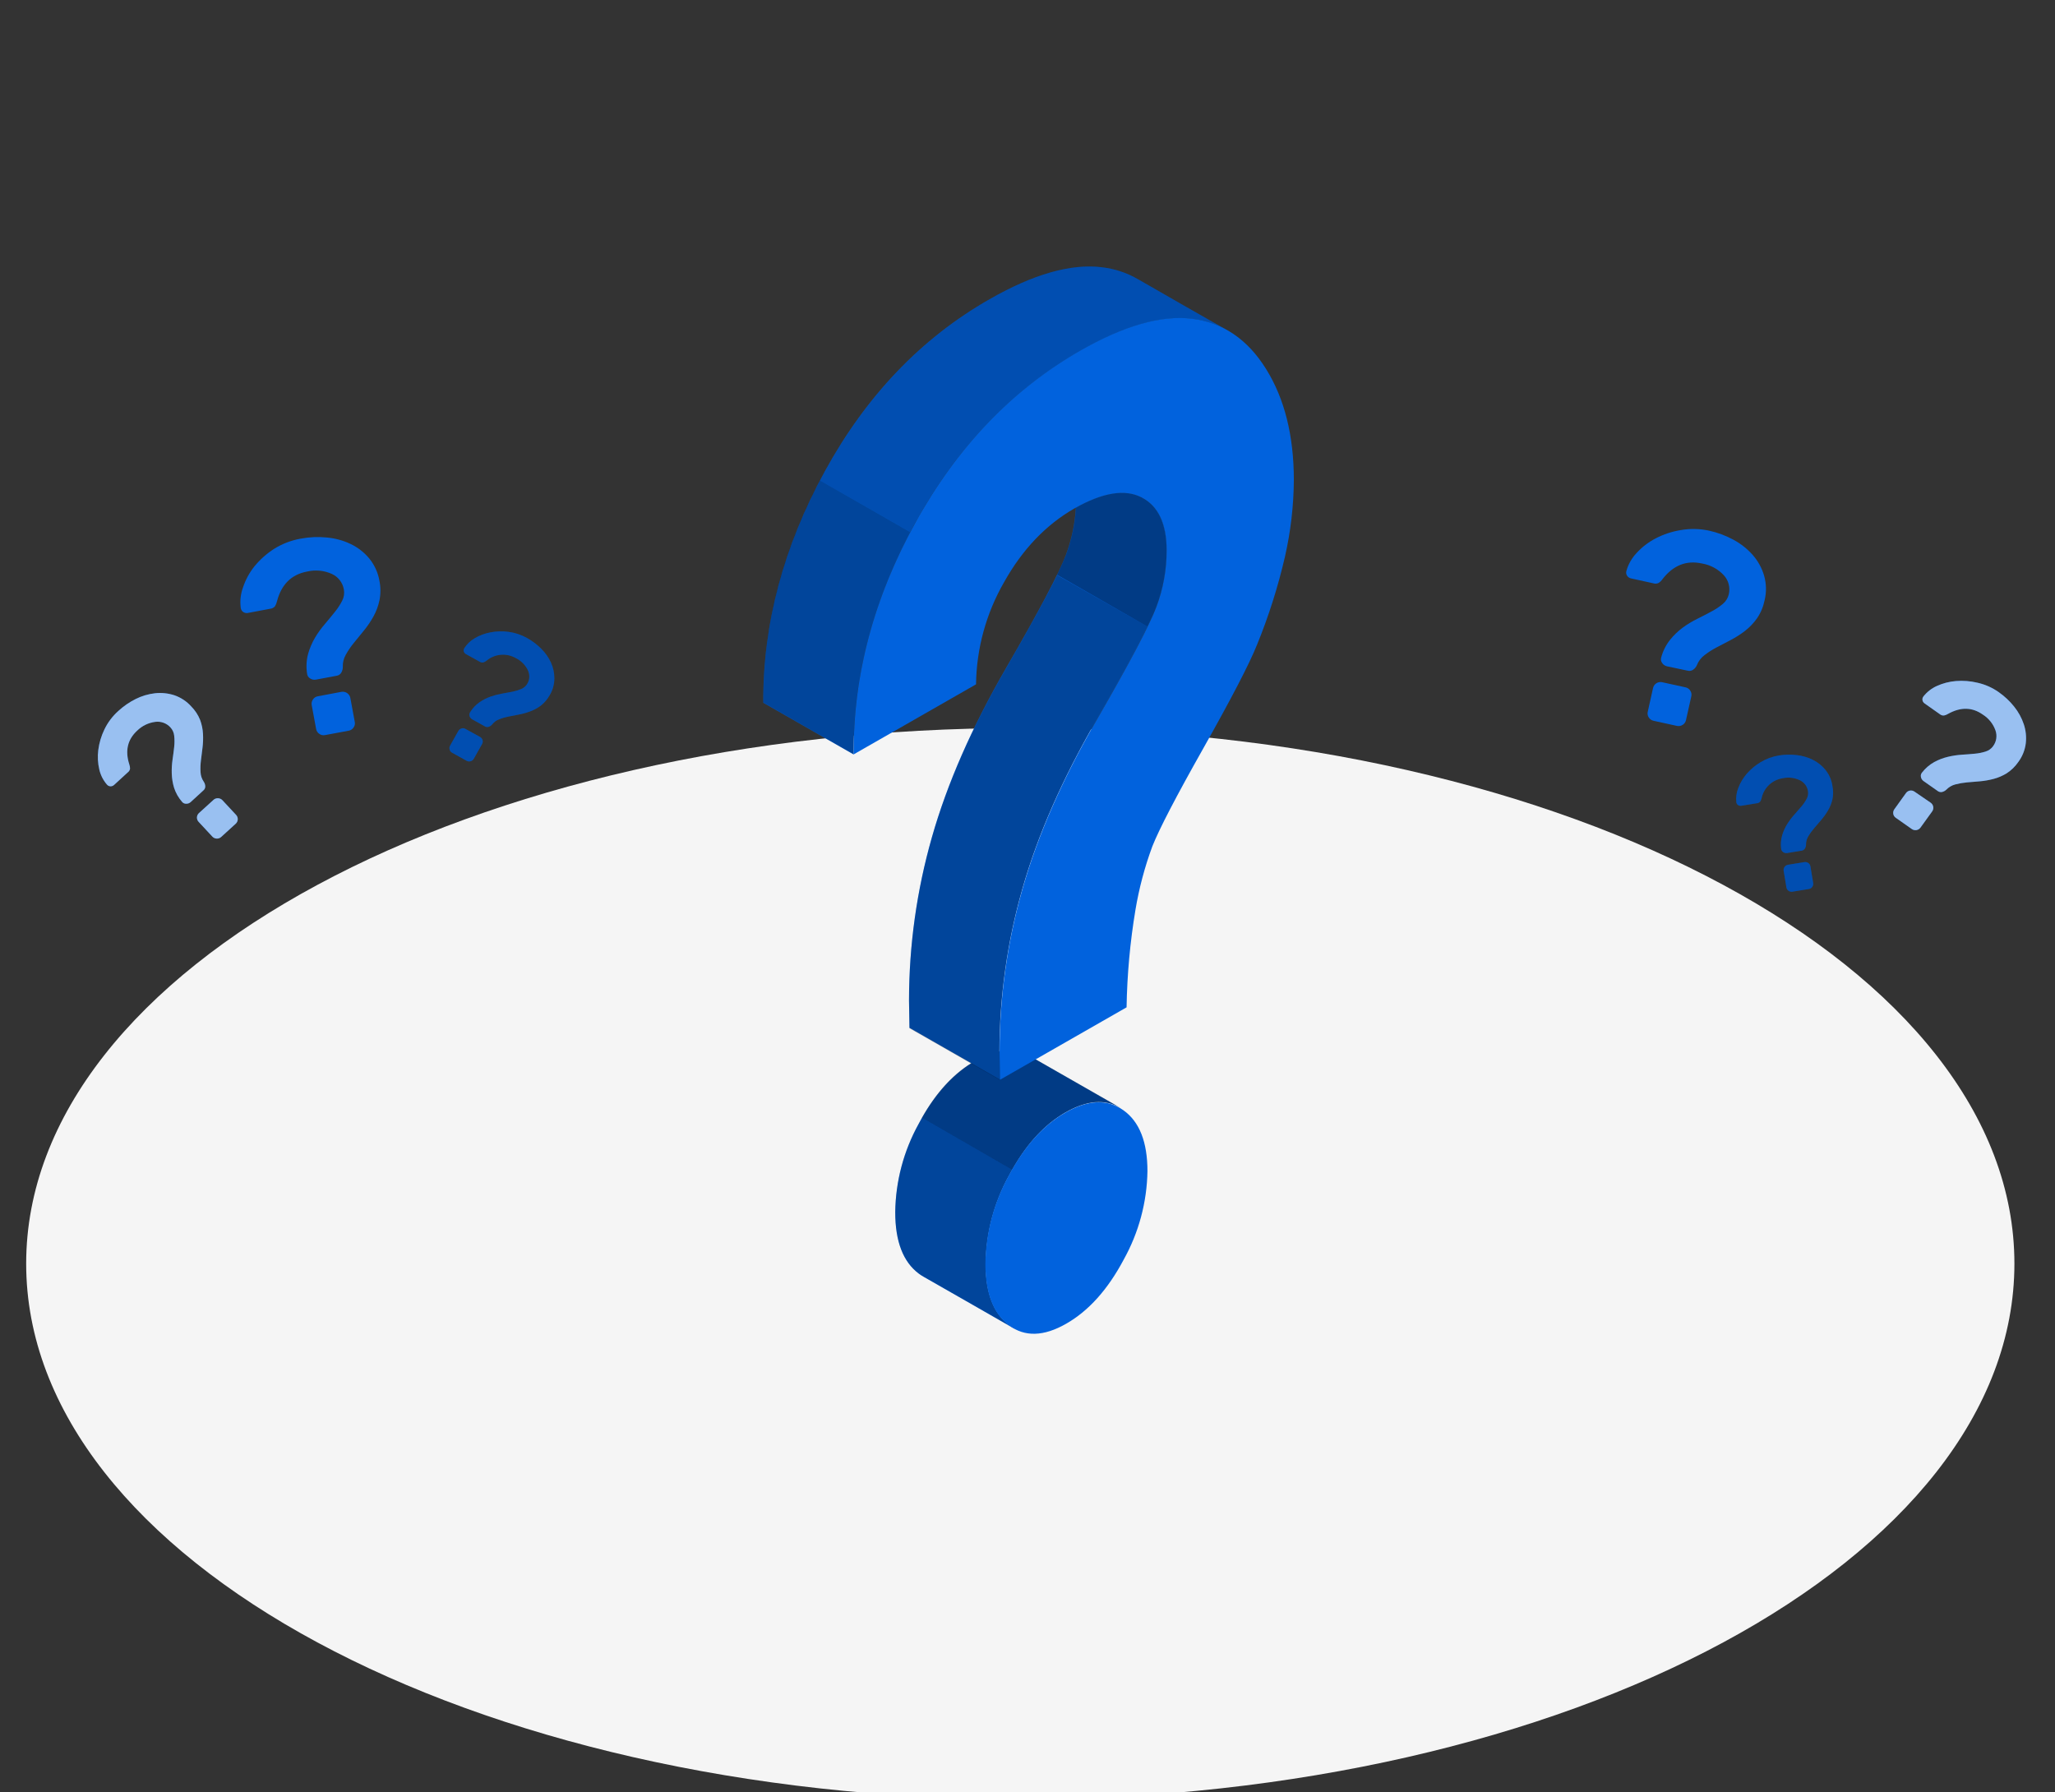
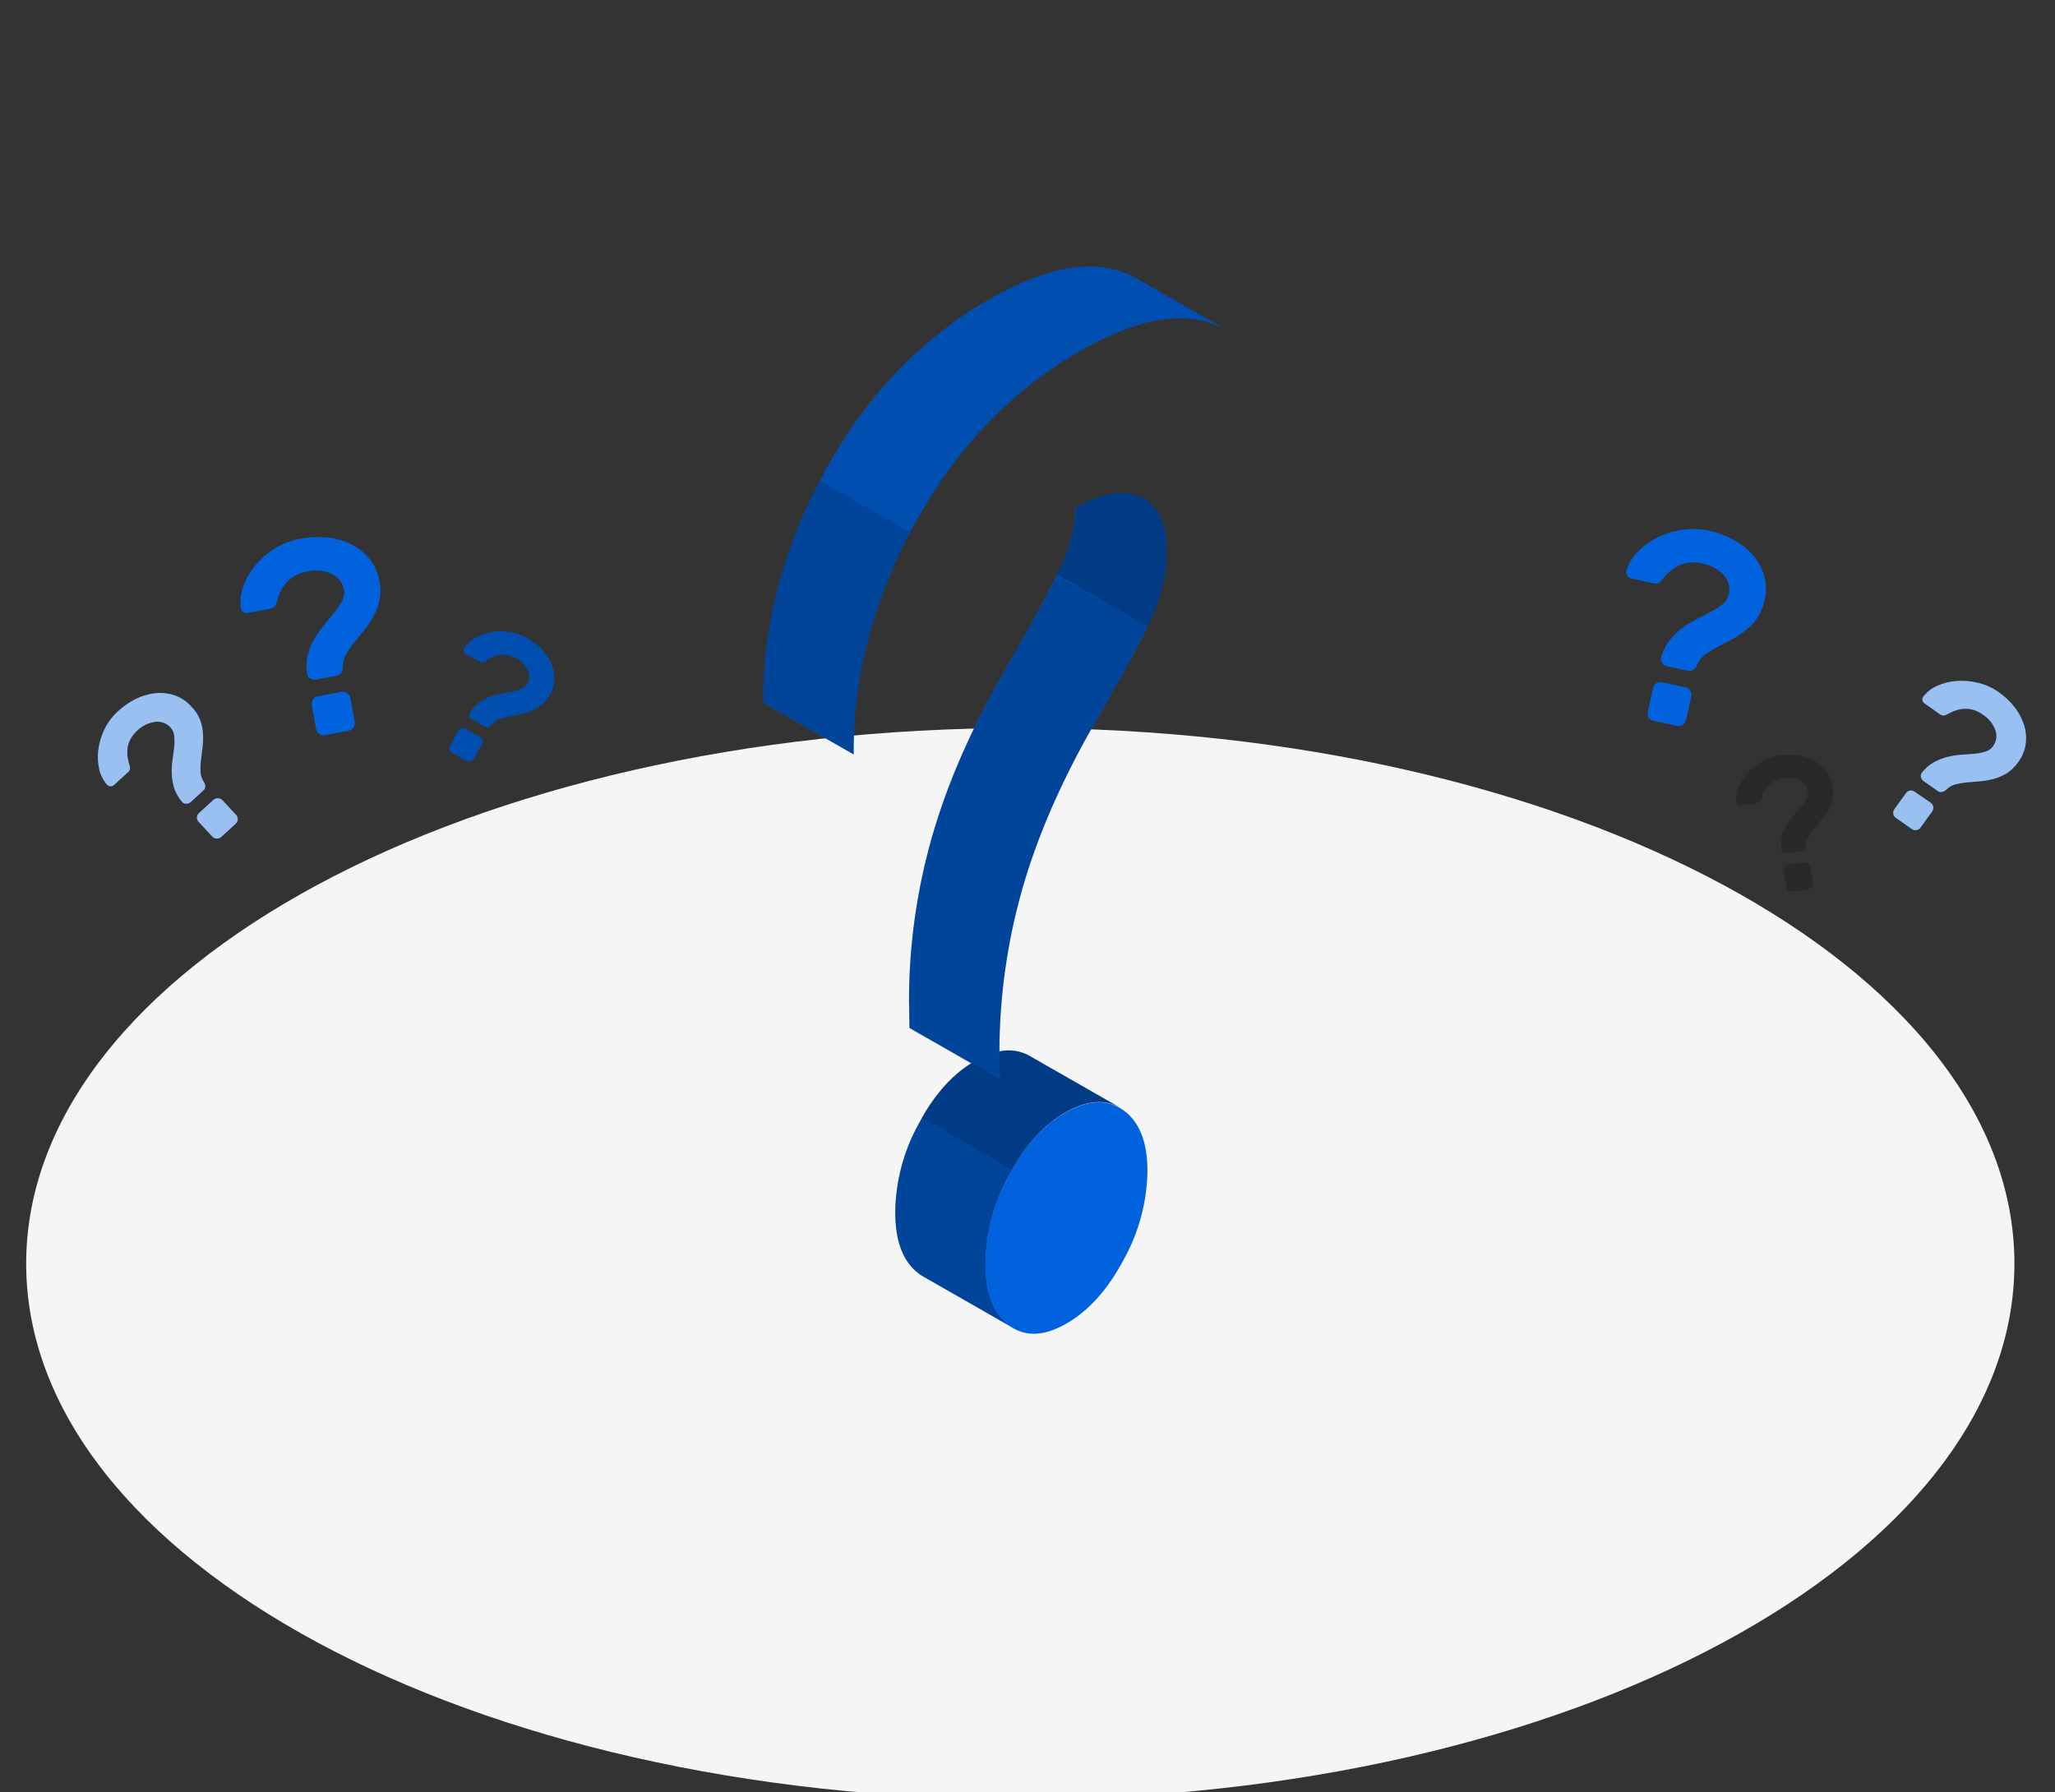
<svg xmlns="http://www.w3.org/2000/svg" width="133" height="116" viewBox="0 0 133 116" fill="none">
  <rect x="0" y="0" width="133" height="116" fill="#333333" stroke="none" />
  <g clip-path="url(#clip0_88_1670)">
    <g clip-path="url(#clip1_88_1670)">
      <path d="M66.034 116.447C101.567 116.447 130.373 100.927 130.373 81.782C130.373 62.637 101.567 47.117 66.034 47.117C30.5 47.117 1.694 62.637 1.694 81.782C1.694 100.927 30.5 116.447 66.034 116.447Z" fill="#F5F5F5" />
      <path d="M110.611 34.343C111.16 34.465 111.689 34.661 112.183 34.928C112.656 35.18 113.079 35.514 113.433 35.913C113.774 36.299 114.026 36.755 114.171 37.248C114.322 37.771 114.334 38.323 114.205 38.852C114.12 39.271 113.952 39.67 113.71 40.024C113.493 40.329 113.232 40.602 112.935 40.832C112.645 41.055 112.336 41.253 112.011 41.422L111.095 41.902C110.819 42.045 110.556 42.213 110.311 42.404C110.09 42.57 109.921 42.795 109.822 43.052C109.772 43.166 109.691 43.265 109.589 43.337C109.539 43.374 109.482 43.4 109.421 43.413C109.36 43.425 109.297 43.423 109.237 43.408L107.889 43.123C107.825 43.109 107.763 43.083 107.709 43.046C107.655 43.009 107.608 42.961 107.573 42.906C107.535 42.855 107.51 42.795 107.5 42.732C107.49 42.669 107.495 42.604 107.515 42.544C107.627 42.129 107.823 41.74 108.091 41.403C108.332 41.104 108.611 40.838 108.92 40.609C109.219 40.393 109.536 40.202 109.868 40.039C110.196 39.876 110.502 39.719 110.784 39.565C111.042 39.43 111.284 39.267 111.507 39.08C111.701 38.918 111.835 38.697 111.89 38.452C111.939 38.238 111.936 38.015 111.88 37.802C111.824 37.59 111.716 37.394 111.567 37.231C111.195 36.828 110.697 36.559 110.153 36.469C109.147 36.246 108.296 36.582 107.601 37.476C107.535 37.574 107.45 37.658 107.351 37.724C107.297 37.752 107.239 37.768 107.179 37.772C107.119 37.776 107.059 37.769 107.002 37.75L105.562 37.434C105.512 37.424 105.463 37.404 105.42 37.376C105.377 37.347 105.34 37.311 105.312 37.268C105.28 37.224 105.259 37.174 105.25 37.121C105.24 37.069 105.243 37.014 105.257 36.963C105.378 36.524 105.606 36.122 105.919 35.79C106.272 35.405 106.69 35.084 107.155 34.843C107.664 34.578 108.214 34.397 108.782 34.306C109.388 34.201 110.01 34.213 110.611 34.343ZM109.09 44.484C109.154 44.497 109.213 44.524 109.266 44.561C109.318 44.598 109.363 44.646 109.396 44.701C109.431 44.754 109.455 44.814 109.467 44.877C109.478 44.94 109.476 45.004 109.462 45.066L109.116 46.613C109.087 46.736 109.011 46.844 108.903 46.912C108.796 46.981 108.666 47.005 108.54 46.981L107.014 46.647C106.951 46.633 106.892 46.608 106.839 46.571C106.787 46.534 106.742 46.487 106.709 46.433C106.673 46.38 106.648 46.32 106.637 46.257C106.625 46.194 106.627 46.13 106.642 46.068L106.988 44.518C107.017 44.395 107.093 44.287 107.201 44.219C107.308 44.15 107.438 44.125 107.564 44.15L109.09 44.484Z" fill="#0162DD" />
-       <path d="M115.138 48.892C115.519 48.83 115.907 48.823 116.29 48.87C116.658 48.911 117.016 49.017 117.347 49.184C117.663 49.344 117.94 49.569 118.159 49.846C118.392 50.142 118.542 50.493 118.594 50.864C118.654 51.153 118.654 51.451 118.594 51.74C118.534 51.992 118.437 52.233 118.306 52.456C118.178 52.672 118.031 52.876 117.868 53.067L117.405 53.609C117.265 53.771 117.14 53.945 117.03 54.128C116.933 54.291 116.883 54.478 116.886 54.668C116.886 54.757 116.86 54.844 116.811 54.919C116.789 54.955 116.76 54.985 116.724 55.008C116.689 55.032 116.649 55.047 116.607 55.053L115.665 55.207C115.574 55.221 115.481 55.2 115.406 55.147C115.369 55.123 115.338 55.091 115.316 55.054C115.293 55.016 115.28 54.974 115.276 54.93C115.237 54.638 115.259 54.34 115.342 54.057C115.417 53.803 115.527 53.56 115.668 53.335C115.803 53.12 115.956 52.917 116.126 52.727C116.296 52.539 116.448 52.362 116.592 52.191C116.722 52.039 116.835 51.873 116.929 51.697C117.012 51.545 117.041 51.369 117.013 51.198C116.989 51.048 116.929 50.905 116.838 50.783C116.747 50.661 116.627 50.562 116.489 50.496C116.147 50.331 115.76 50.285 115.389 50.365C115.053 50.414 114.74 50.564 114.494 50.796C114.248 51.027 114.079 51.328 114.012 51.657C113.994 51.738 113.96 51.814 113.914 51.883C113.858 51.944 113.781 51.98 113.698 51.986L112.696 52.148C112.625 52.16 112.552 52.145 112.491 52.105C112.46 52.085 112.433 52.058 112.413 52.027C112.393 51.995 112.381 51.96 112.376 51.923C112.341 51.611 112.384 51.296 112.5 51.004C112.625 50.667 112.81 50.355 113.047 50.082C113.305 49.784 113.611 49.528 113.951 49.326C114.315 49.107 114.718 48.959 115.138 48.892ZM116.782 55.795C116.827 55.787 116.872 55.789 116.915 55.799C116.959 55.809 117 55.828 117.036 55.855C117.072 55.88 117.102 55.912 117.126 55.95C117.149 55.987 117.164 56.028 117.171 56.072L117.35 57.15C117.357 57.194 117.356 57.239 117.345 57.282C117.335 57.325 117.316 57.365 117.289 57.401C117.264 57.437 117.232 57.468 117.194 57.491C117.156 57.514 117.114 57.529 117.07 57.535L116.005 57.709C115.961 57.717 115.916 57.715 115.873 57.705C115.83 57.694 115.79 57.675 115.754 57.649C115.717 57.625 115.686 57.593 115.662 57.555C115.638 57.518 115.623 57.476 115.616 57.433L115.438 56.351C115.424 56.262 115.447 56.172 115.501 56.1C115.555 56.027 115.636 55.979 115.726 55.966L116.782 55.795Z" fill="#0162DD" />
      <g opacity="0.2">
        <path d="M115.138 48.892C115.519 48.83 115.907 48.823 116.29 48.87C116.658 48.911 117.016 49.017 117.347 49.184C117.663 49.344 117.94 49.569 118.159 49.846C118.392 50.142 118.542 50.493 118.594 50.864C118.654 51.153 118.654 51.451 118.594 51.74C118.534 51.992 118.437 52.233 118.306 52.456C118.178 52.672 118.031 52.876 117.868 53.067L117.405 53.609C117.265 53.771 117.14 53.945 117.03 54.128C116.933 54.291 116.883 54.478 116.886 54.668C116.886 54.757 116.86 54.844 116.811 54.919C116.789 54.955 116.76 54.985 116.724 55.008C116.689 55.032 116.649 55.047 116.607 55.053L115.665 55.207C115.574 55.221 115.481 55.2 115.406 55.147C115.369 55.123 115.338 55.091 115.316 55.054C115.293 55.016 115.28 54.974 115.276 54.93C115.237 54.638 115.259 54.34 115.342 54.057C115.417 53.803 115.527 53.56 115.668 53.335C115.803 53.12 115.956 52.917 116.126 52.727C116.296 52.539 116.448 52.362 116.592 52.191C116.722 52.039 116.835 51.873 116.929 51.697C117.012 51.545 117.041 51.369 117.013 51.198C116.989 51.048 116.929 50.905 116.838 50.783C116.747 50.661 116.627 50.562 116.489 50.496C116.147 50.331 115.76 50.285 115.389 50.365C115.053 50.414 114.74 50.564 114.494 50.796C114.248 51.027 114.079 51.328 114.012 51.657C113.994 51.738 113.96 51.814 113.914 51.883C113.858 51.944 113.781 51.98 113.698 51.986L112.696 52.148C112.625 52.16 112.552 52.145 112.491 52.105C112.46 52.085 112.433 52.058 112.413 52.027C112.393 51.995 112.381 51.96 112.376 51.923C112.341 51.611 112.384 51.296 112.5 51.004C112.625 50.667 112.81 50.355 113.047 50.082C113.305 49.784 113.611 49.528 113.951 49.326C114.315 49.107 114.718 48.959 115.138 48.892ZM116.782 55.795C116.827 55.787 116.872 55.789 116.915 55.799C116.959 55.809 117 55.828 117.036 55.855C117.072 55.88 117.102 55.912 117.126 55.95C117.149 55.987 117.164 56.028 117.171 56.072L117.35 57.15C117.357 57.194 117.356 57.239 117.345 57.282C117.335 57.325 117.316 57.365 117.289 57.401C117.264 57.437 117.232 57.468 117.194 57.491C117.156 57.514 117.114 57.529 117.07 57.535L116.005 57.709C115.961 57.717 115.916 57.715 115.873 57.705C115.83 57.694 115.79 57.675 115.754 57.649C115.717 57.625 115.686 57.593 115.662 57.555C115.638 57.518 115.623 57.476 115.616 57.433L115.438 56.351C115.424 56.262 115.447 56.172 115.501 56.1C115.555 56.027 115.636 55.979 115.726 55.966L116.782 55.795Z" fill="black" />
      </g>
-       <path d="M124.959 51.954C125.044 52.016 125.102 52.108 125.12 52.212C125.138 52.315 125.114 52.421 125.054 52.508L124.293 53.563C124.231 53.648 124.138 53.705 124.033 53.723C123.929 53.74 123.822 53.717 123.735 53.657L122.692 52.924C122.649 52.894 122.613 52.856 122.585 52.812C122.557 52.768 122.539 52.719 122.531 52.667C122.516 52.567 122.539 52.465 122.597 52.382L123.357 51.323C123.419 51.238 123.512 51.181 123.617 51.164C123.718 51.149 123.821 51.173 123.905 51.232L124.959 51.954ZM129.359 44.795C129.735 45.058 130.071 45.373 130.356 45.731C130.631 46.072 130.843 46.458 130.981 46.872C131.113 47.268 131.157 47.688 131.11 48.102C131.056 48.543 130.888 48.963 130.621 49.32C130.422 49.609 130.167 49.857 129.872 50.048C129.609 50.209 129.324 50.332 129.025 50.41C128.736 50.487 128.44 50.538 128.141 50.565L127.294 50.636C127.042 50.659 126.791 50.703 126.546 50.767C126.326 50.825 126.127 50.941 125.97 51.104C125.894 51.176 125.801 51.229 125.699 51.255C125.649 51.267 125.598 51.267 125.548 51.257C125.498 51.246 125.451 51.225 125.411 51.195L124.489 50.547C124.401 50.485 124.341 50.391 124.322 50.285C124.311 50.235 124.312 50.183 124.324 50.134C124.337 50.084 124.361 50.038 124.394 49.999C124.609 49.721 124.878 49.489 125.186 49.318C125.464 49.167 125.76 49.054 126.067 48.981C126.363 48.91 126.663 48.864 126.966 48.844C127.254 48.827 127.542 48.804 127.807 48.778C128.045 48.758 128.28 48.711 128.507 48.639C128.705 48.579 128.877 48.455 128.996 48.288C129.103 48.142 129.173 47.973 129.199 47.795C129.225 47.617 129.207 47.435 129.146 47.266C128.996 46.846 128.708 46.487 128.328 46.247C127.643 45.762 126.894 45.746 126.082 46.199C126 46.251 125.909 46.287 125.814 46.307C125.765 46.311 125.715 46.304 125.668 46.289C125.621 46.273 125.578 46.248 125.54 46.216L124.561 45.526C124.49 45.477 124.44 45.404 124.423 45.32C124.415 45.277 124.416 45.233 124.426 45.191C124.437 45.148 124.456 45.109 124.483 45.075C124.712 44.783 125.008 44.551 125.347 44.398C125.737 44.22 126.155 44.111 126.583 44.076C127.051 44.038 127.523 44.075 127.98 44.184C128.476 44.295 128.945 44.503 129.359 44.795Z" fill="#0162DD" />
+       <path d="M124.959 51.954C125.044 52.016 125.102 52.108 125.12 52.212C125.138 52.315 125.114 52.421 125.054 52.508L124.293 53.563C124.231 53.648 124.138 53.705 124.033 53.723C123.929 53.74 123.822 53.717 123.735 53.657L122.692 52.924C122.649 52.894 122.613 52.856 122.585 52.812C122.557 52.768 122.539 52.719 122.531 52.667C122.516 52.567 122.539 52.465 122.597 52.382C123.419 51.238 123.512 51.181 123.617 51.164C123.718 51.149 123.821 51.173 123.905 51.232L124.959 51.954ZM129.359 44.795C129.735 45.058 130.071 45.373 130.356 45.731C130.631 46.072 130.843 46.458 130.981 46.872C131.113 47.268 131.157 47.688 131.11 48.102C131.056 48.543 130.888 48.963 130.621 49.32C130.422 49.609 130.167 49.857 129.872 50.048C129.609 50.209 129.324 50.332 129.025 50.41C128.736 50.487 128.44 50.538 128.141 50.565L127.294 50.636C127.042 50.659 126.791 50.703 126.546 50.767C126.326 50.825 126.127 50.941 125.97 51.104C125.894 51.176 125.801 51.229 125.699 51.255C125.649 51.267 125.598 51.267 125.548 51.257C125.498 51.246 125.451 51.225 125.411 51.195L124.489 50.547C124.401 50.485 124.341 50.391 124.322 50.285C124.311 50.235 124.312 50.183 124.324 50.134C124.337 50.084 124.361 50.038 124.394 49.999C124.609 49.721 124.878 49.489 125.186 49.318C125.464 49.167 125.76 49.054 126.067 48.981C126.363 48.91 126.663 48.864 126.966 48.844C127.254 48.827 127.542 48.804 127.807 48.778C128.045 48.758 128.28 48.711 128.507 48.639C128.705 48.579 128.877 48.455 128.996 48.288C129.103 48.142 129.173 47.973 129.199 47.795C129.225 47.617 129.207 47.435 129.146 47.266C128.996 46.846 128.708 46.487 128.328 46.247C127.643 45.762 126.894 45.746 126.082 46.199C126 46.251 125.909 46.287 125.814 46.307C125.765 46.311 125.715 46.304 125.668 46.289C125.621 46.273 125.578 46.248 125.54 46.216L124.561 45.526C124.49 45.477 124.44 45.404 124.423 45.32C124.415 45.277 124.416 45.233 124.426 45.191C124.437 45.148 124.456 45.109 124.483 45.075C124.712 44.783 125.008 44.551 125.347 44.398C125.737 44.22 126.155 44.111 126.583 44.076C127.051 44.038 127.523 44.075 127.98 44.184C128.476 44.295 128.945 44.503 129.359 44.795Z" fill="#0162DD" />
      <g opacity="0.6">
        <path d="M124.959 51.954C125.044 52.016 125.102 52.108 125.12 52.212C125.138 52.315 125.114 52.421 125.054 52.508L124.293 53.563C124.231 53.648 124.138 53.705 124.033 53.723C123.929 53.74 123.822 53.717 123.735 53.657L122.692 52.924C122.649 52.894 122.613 52.856 122.585 52.812C122.557 52.768 122.539 52.719 122.531 52.667C122.516 52.567 122.539 52.465 122.597 52.382L123.357 51.323C123.419 51.238 123.512 51.181 123.617 51.164C123.718 51.149 123.821 51.173 123.905 51.232L124.959 51.954ZM129.359 44.795C129.735 45.058 130.071 45.373 130.356 45.731C130.631 46.072 130.843 46.458 130.981 46.872C131.113 47.268 131.157 47.688 131.11 48.102C131.056 48.543 130.888 48.963 130.621 49.32C130.422 49.609 130.167 49.857 129.872 50.048C129.609 50.209 129.324 50.332 129.025 50.41C128.736 50.487 128.44 50.538 128.141 50.565L127.294 50.636C127.042 50.659 126.791 50.703 126.546 50.767C126.326 50.825 126.127 50.941 125.97 51.104C125.894 51.176 125.801 51.229 125.699 51.255C125.649 51.267 125.598 51.267 125.548 51.257C125.498 51.246 125.451 51.225 125.411 51.195L124.489 50.547C124.401 50.485 124.341 50.391 124.322 50.285C124.311 50.235 124.312 50.183 124.324 50.134C124.337 50.084 124.361 50.038 124.394 49.999C124.609 49.721 124.878 49.489 125.186 49.318C125.464 49.167 125.76 49.054 126.067 48.981C126.363 48.91 126.663 48.864 126.966 48.844C127.254 48.827 127.542 48.804 127.807 48.778C128.045 48.758 128.28 48.711 128.507 48.639C128.705 48.579 128.877 48.455 128.996 48.288C129.103 48.142 129.173 47.973 129.199 47.795C129.225 47.617 129.207 47.435 129.146 47.266C128.996 46.846 128.708 46.487 128.328 46.247C127.643 45.762 126.894 45.746 126.082 46.199C126 46.251 125.909 46.287 125.814 46.307C125.765 46.311 125.715 46.304 125.668 46.289C125.621 46.273 125.578 46.248 125.54 46.216L124.561 45.526C124.49 45.477 124.44 45.404 124.423 45.32C124.415 45.277 124.416 45.233 124.426 45.191C124.437 45.148 124.456 45.109 124.483 45.075C124.712 44.783 125.008 44.551 125.347 44.398C125.737 44.22 126.155 44.111 126.583 44.076C127.051 44.038 127.523 44.075 127.98 44.184C128.476 44.295 128.945 44.503 129.359 44.795Z" fill="white" />
      </g>
      <path d="M19.468 34.86C20.02 34.755 20.585 34.73 21.144 34.786C21.679 34.832 22.201 34.973 22.685 35.202C23.149 35.422 23.56 35.739 23.889 36.132C24.235 36.553 24.465 37.055 24.557 37.59C24.643 38.01 24.643 38.443 24.557 38.863C24.479 39.228 24.347 39.58 24.165 39.907C23.988 40.225 23.783 40.527 23.552 40.809C23.321 41.094 23.102 41.357 22.898 41.611C22.702 41.85 22.529 42.106 22.38 42.375C22.242 42.615 22.175 42.888 22.187 43.163C22.188 43.291 22.155 43.417 22.091 43.528C22.061 43.581 22.02 43.626 21.97 43.661C21.921 43.696 21.864 43.72 21.803 43.731L20.447 43.985C20.383 43.997 20.316 43.997 20.252 43.984C20.188 43.971 20.127 43.945 20.073 43.908C20.017 43.876 19.969 43.831 19.934 43.777C19.9 43.722 19.879 43.661 19.874 43.597C19.808 43.175 19.829 42.743 19.937 42.33C20.04 41.961 20.19 41.607 20.384 41.277C20.571 40.962 20.786 40.664 21.026 40.387C21.265 40.101 21.481 39.844 21.68 39.593C21.862 39.368 22.021 39.124 22.152 38.866C22.265 38.642 22.3 38.387 22.253 38.141C22.215 37.924 22.123 37.72 21.988 37.546C21.852 37.372 21.675 37.233 21.472 37.142C20.971 36.916 20.407 36.863 19.871 36.991C18.861 37.181 18.213 37.822 17.927 38.914C17.902 39.029 17.857 39.139 17.795 39.24C17.715 39.331 17.602 39.388 17.481 39.399L16.041 39.67C15.941 39.688 15.839 39.669 15.753 39.616C15.707 39.587 15.669 39.548 15.64 39.503C15.61 39.458 15.591 39.407 15.583 39.354C15.521 38.904 15.57 38.445 15.727 38.018C15.89 37.525 16.139 37.065 16.464 36.657C16.828 36.212 17.262 35.826 17.748 35.516C18.273 35.189 18.857 34.966 19.468 34.86ZM22.097 44.775C22.225 44.753 22.357 44.781 22.465 44.854C22.572 44.926 22.647 45.037 22.673 45.163L22.961 46.721C22.974 46.783 22.974 46.848 22.961 46.91C22.948 46.973 22.921 47.032 22.884 47.083C22.848 47.136 22.802 47.182 22.749 47.217C22.696 47.253 22.636 47.277 22.573 47.289L21.037 47.574C20.974 47.587 20.908 47.587 20.845 47.574C20.782 47.561 20.722 47.535 20.669 47.497C20.615 47.462 20.569 47.417 20.534 47.364C20.498 47.311 20.474 47.252 20.461 47.189L20.173 45.631C20.161 45.568 20.162 45.504 20.176 45.442C20.19 45.379 20.217 45.321 20.254 45.269C20.289 45.215 20.334 45.169 20.388 45.133C20.441 45.098 20.502 45.074 20.565 45.063L22.097 44.775Z" fill="#0162DD" />
      <path d="M34.104 41.288C34.444 41.475 34.754 41.709 35.026 41.984C35.29 42.242 35.504 42.546 35.656 42.88C35.803 43.2 35.879 43.548 35.878 43.899C35.878 44.274 35.779 44.642 35.59 44.966C35.449 45.227 35.258 45.457 35.029 45.645C34.823 45.804 34.595 45.931 34.352 46.025C34.116 46.116 33.872 46.187 33.623 46.236L32.92 46.373C32.71 46.413 32.503 46.473 32.304 46.553C32.125 46.619 31.968 46.733 31.852 46.884C31.795 46.953 31.721 47.005 31.636 47.035C31.596 47.05 31.554 47.056 31.511 47.052C31.469 47.049 31.428 47.036 31.391 47.015L30.559 46.553C30.478 46.509 30.418 46.435 30.392 46.347C30.378 46.306 30.373 46.261 30.379 46.218C30.385 46.174 30.401 46.133 30.426 46.096C30.58 45.844 30.784 45.625 31.025 45.454C31.245 45.303 31.483 45.18 31.734 45.089C31.975 45.004 32.222 44.939 32.474 44.895C32.725 44.852 32.958 44.809 33.177 44.764C33.374 44.723 33.567 44.663 33.753 44.584C33.913 44.514 34.046 44.395 34.133 44.244C34.209 44.112 34.251 43.963 34.256 43.811C34.261 43.659 34.228 43.508 34.162 43.371C33.997 43.031 33.722 42.756 33.381 42.589C33.087 42.421 32.748 42.347 32.41 42.376C32.072 42.406 31.752 42.538 31.492 42.755C31.428 42.807 31.355 42.846 31.276 42.872C31.194 42.886 31.109 42.867 31.04 42.821L30.153 42.33C30.09 42.295 30.043 42.238 30.02 42.17C30.009 42.135 30.006 42.097 30.01 42.06C30.015 42.023 30.027 41.988 30.046 41.956C30.214 41.691 30.445 41.469 30.717 41.311C31.028 41.126 31.369 40.996 31.725 40.929C32.115 40.853 32.515 40.84 32.909 40.892C33.329 40.947 33.735 41.081 34.104 41.288ZM31.069 47.694C31.108 47.715 31.142 47.745 31.17 47.779C31.198 47.814 31.218 47.854 31.23 47.897C31.243 47.939 31.247 47.983 31.242 48.026C31.237 48.07 31.223 48.112 31.201 48.151L30.663 49.106C30.619 49.184 30.546 49.242 30.459 49.266C30.373 49.291 30.28 49.281 30.202 49.238L29.26 48.715C29.22 48.695 29.186 48.666 29.158 48.632C29.131 48.596 29.112 48.556 29.102 48.513C29.088 48.471 29.083 48.427 29.088 48.383C29.092 48.34 29.106 48.297 29.128 48.259L29.666 47.303C29.688 47.265 29.717 47.231 29.752 47.204C29.787 47.177 29.828 47.158 29.87 47.146C29.913 47.133 29.958 47.129 30.002 47.133C30.046 47.138 30.088 47.152 30.127 47.175L31.069 47.694Z" fill="#0162DD" />
      <g opacity="0.2">
        <path d="M34.104 41.288C34.444 41.475 34.754 41.709 35.026 41.984C35.29 42.242 35.504 42.546 35.656 42.88C35.803 43.2 35.879 43.548 35.878 43.899C35.878 44.274 35.779 44.642 35.59 44.966C35.449 45.227 35.258 45.457 35.029 45.645C34.823 45.804 34.595 45.931 34.352 46.025C34.116 46.116 33.872 46.187 33.623 46.236L32.92 46.373C32.71 46.413 32.503 46.473 32.304 46.553C32.125 46.619 31.968 46.733 31.852 46.884C31.795 46.953 31.721 47.005 31.636 47.035C31.596 47.05 31.554 47.056 31.511 47.052C31.469 47.049 31.428 47.036 31.391 47.015L30.559 46.553C30.478 46.509 30.418 46.435 30.392 46.347C30.378 46.306 30.373 46.261 30.379 46.218C30.385 46.174 30.401 46.133 30.426 46.096C30.58 45.844 30.784 45.625 31.025 45.454C31.245 45.303 31.483 45.18 31.734 45.089C31.975 45.004 32.222 44.939 32.474 44.895C32.725 44.852 32.958 44.809 33.177 44.764C33.374 44.723 33.567 44.663 33.753 44.584C33.913 44.514 34.046 44.395 34.133 44.244C34.209 44.112 34.251 43.963 34.256 43.811C34.261 43.659 34.228 43.508 34.162 43.371C33.997 43.031 33.722 42.756 33.381 42.589C33.087 42.421 32.748 42.347 32.41 42.376C32.072 42.406 31.752 42.538 31.492 42.755C31.428 42.807 31.355 42.846 31.276 42.872C31.194 42.886 31.109 42.867 31.04 42.821L30.153 42.33C30.09 42.295 30.043 42.238 30.02 42.17C30.009 42.135 30.006 42.097 30.01 42.06C30.015 42.023 30.027 41.988 30.046 41.956C30.214 41.691 30.445 41.469 30.717 41.311C31.028 41.126 31.369 40.996 31.725 40.929C32.115 40.853 32.515 40.84 32.909 40.892C33.329 40.947 33.735 41.081 34.104 41.288ZM31.069 47.694C31.108 47.715 31.142 47.745 31.17 47.779C31.198 47.814 31.218 47.854 31.23 47.897C31.243 47.939 31.247 47.983 31.242 48.026C31.237 48.07 31.223 48.112 31.201 48.151L30.663 49.106C30.619 49.184 30.546 49.242 30.459 49.266C30.373 49.291 30.28 49.281 30.202 49.238L29.26 48.715C29.22 48.695 29.186 48.666 29.158 48.632C29.131 48.596 29.112 48.556 29.102 48.513C29.088 48.471 29.083 48.427 29.088 48.383C29.092 48.34 29.106 48.297 29.128 48.259L29.666 47.303C29.688 47.265 29.717 47.231 29.752 47.204C29.787 47.177 29.828 47.158 29.87 47.146C29.913 47.133 29.958 47.129 30.002 47.133C30.046 47.138 30.088 47.152 30.127 47.175L31.069 47.694Z" fill="black" />
      </g>
      <path d="M13.817 51.766C13.855 51.73 13.901 51.702 13.95 51.684C14 51.666 14.052 51.658 14.105 51.66C14.159 51.661 14.212 51.672 14.262 51.694C14.311 51.715 14.356 51.747 14.393 51.786L15.28 52.739C15.316 52.778 15.345 52.823 15.364 52.873C15.382 52.923 15.39 52.976 15.388 53.029C15.386 53.082 15.373 53.134 15.351 53.182C15.328 53.23 15.296 53.273 15.257 53.309L14.318 54.165C14.279 54.202 14.233 54.23 14.182 54.248C14.132 54.267 14.079 54.275 14.025 54.273C13.972 54.271 13.919 54.258 13.87 54.236C13.822 54.213 13.778 54.182 13.742 54.143L12.855 53.19C12.818 53.151 12.79 53.105 12.771 53.056C12.752 53.006 12.743 52.953 12.745 52.899C12.748 52.846 12.76 52.794 12.783 52.746C12.806 52.698 12.838 52.655 12.878 52.619L13.817 51.766ZM7.654 46.016C7.991 45.705 8.371 45.442 8.783 45.237C9.174 45.041 9.597 44.916 10.033 44.866C10.451 44.821 10.874 44.864 11.274 44.992C11.699 45.136 12.079 45.386 12.377 45.719C12.626 45.97 12.822 46.268 12.953 46.596C13.059 46.883 13.121 47.184 13.137 47.489C13.154 47.786 13.144 48.084 13.108 48.379C13.071 48.664 13.037 48.95 13.005 49.215C12.973 49.465 12.965 49.717 12.979 49.968C12.988 50.194 13.062 50.413 13.192 50.599C13.248 50.684 13.28 50.782 13.284 50.884C13.287 50.934 13.278 50.984 13.258 51.03C13.238 51.076 13.207 51.117 13.169 51.149L12.339 51.911C12.261 51.982 12.158 52.02 12.052 52.017C11.999 52.019 11.947 52.008 11.899 51.986C11.851 51.963 11.81 51.93 11.778 51.888C11.547 51.623 11.373 51.315 11.265 50.981C11.175 50.682 11.125 50.372 11.116 50.059C11.107 49.758 11.124 49.456 11.167 49.158C11.211 48.873 11.245 48.587 11.274 48.33C11.3 48.094 11.3 47.856 11.274 47.62C11.255 47.416 11.169 47.225 11.029 47.075C10.907 46.941 10.755 46.839 10.584 46.777C10.413 46.715 10.23 46.694 10.05 46.718C9.606 46.775 9.193 46.976 8.875 47.289C8.257 47.859 8.087 48.583 8.365 49.46C8.399 49.552 8.417 49.648 8.417 49.746C8.41 49.794 8.393 49.84 8.368 49.881C8.343 49.923 8.309 49.959 8.27 49.988L7.386 50.798C7.324 50.858 7.241 50.89 7.156 50.89C7.112 50.889 7.068 50.879 7.028 50.86C6.989 50.842 6.953 50.815 6.925 50.781C6.68 50.501 6.509 50.164 6.427 49.803C6.329 49.389 6.307 48.961 6.361 48.539C6.42 48.076 6.554 47.626 6.758 47.206C6.975 46.755 7.28 46.351 7.654 46.016Z" fill="#0162DD" />
      <g opacity="0.6">
        <path d="M13.817 51.766C13.855 51.73 13.901 51.702 13.95 51.684C14 51.666 14.052 51.658 14.105 51.66C14.159 51.661 14.212 51.672 14.262 51.694C14.311 51.715 14.356 51.747 14.393 51.786L15.28 52.739C15.316 52.778 15.345 52.823 15.364 52.873C15.382 52.923 15.39 52.976 15.388 53.029C15.386 53.082 15.373 53.134 15.351 53.182C15.328 53.23 15.296 53.273 15.257 53.309L14.318 54.165C14.279 54.202 14.233 54.23 14.182 54.248C14.132 54.267 14.079 54.275 14.025 54.273C13.972 54.271 13.919 54.258 13.87 54.236C13.822 54.213 13.778 54.182 13.742 54.143L12.855 53.19C12.818 53.151 12.79 53.105 12.771 53.056C12.752 53.006 12.743 52.953 12.745 52.899C12.748 52.846 12.76 52.794 12.783 52.746C12.806 52.698 12.838 52.655 12.878 52.619L13.817 51.766ZM7.654 46.016C7.991 45.705 8.371 45.442 8.783 45.237C9.174 45.041 9.597 44.916 10.033 44.866C10.451 44.821 10.874 44.864 11.274 44.992C11.699 45.136 12.079 45.386 12.377 45.719C12.626 45.97 12.822 46.268 12.953 46.596C13.059 46.883 13.121 47.184 13.137 47.489C13.154 47.786 13.144 48.084 13.108 48.379C13.071 48.664 13.037 48.95 13.005 49.215C12.973 49.465 12.965 49.717 12.979 49.968C12.988 50.194 13.062 50.413 13.192 50.599C13.248 50.684 13.28 50.782 13.284 50.884C13.287 50.934 13.278 50.984 13.258 51.03C13.238 51.076 13.207 51.117 13.169 51.149L12.339 51.911C12.261 51.982 12.158 52.02 12.052 52.017C11.999 52.019 11.947 52.008 11.899 51.986C11.851 51.963 11.81 51.93 11.778 51.888C11.547 51.623 11.373 51.315 11.265 50.981C11.175 50.682 11.125 50.372 11.116 50.059C11.107 49.758 11.124 49.456 11.167 49.158C11.211 48.873 11.245 48.587 11.274 48.33C11.3 48.094 11.3 47.856 11.274 47.62C11.255 47.416 11.169 47.225 11.029 47.075C10.907 46.941 10.755 46.839 10.584 46.777C10.413 46.715 10.23 46.694 10.05 46.718C9.606 46.775 9.193 46.976 8.875 47.289C8.257 47.859 8.087 48.583 8.365 49.46C8.399 49.552 8.417 49.648 8.417 49.746C8.41 49.794 8.393 49.84 8.368 49.881C8.343 49.923 8.309 49.959 8.27 49.988L7.386 50.798C7.324 50.858 7.241 50.89 7.156 50.89C7.112 50.889 7.068 50.879 7.028 50.86C6.989 50.842 6.953 50.815 6.925 50.781C6.68 50.501 6.509 50.164 6.427 49.803C6.329 49.389 6.307 48.961 6.361 48.539C6.42 48.076 6.554 47.626 6.758 47.206C6.975 46.755 7.28 46.351 7.654 46.016Z" fill="white" />
      </g>
      <path d="M72.463 71.673C71.642 71.208 68.186 69.228 67.011 68.555C66.778 68.424 66.631 68.338 66.62 68.329C66.035 68.007 65.353 67.905 64.699 68.044C64.137 68.157 63.6 68.364 63.109 68.657C63.028 68.703 62.948 68.757 62.87 68.809C61.542 69.639 60.402 70.946 59.452 72.743C58.484 74.494 57.965 76.454 57.94 78.45C57.94 80.341 58.448 81.668 59.466 82.43C59.569 82.507 59.677 82.576 59.788 82.639C60.742 83.175 65.522 85.92 65.629 85.98H65.655C65.537 85.916 65.425 85.844 65.318 85.763C64.299 85.002 63.79 83.676 63.792 81.786C63.817 79.79 64.336 77.83 65.304 76.079C66.308 74.177 67.526 72.814 68.958 71.99C70.322 71.21 71.499 71.109 72.489 71.685L72.463 71.673Z" fill="#0162DD" />
      <path opacity="0.4" d="M72.489 71.691C71.498 71.12 70.321 71.221 68.958 71.993C67.627 72.754 66.48 73.99 65.516 75.702L59.664 72.344C60.568 70.743 61.637 69.565 62.867 68.797C62.944 68.749 63.025 68.692 63.106 68.646C63.596 68.353 64.134 68.146 64.695 68.035C65.349 67.895 66.033 67.997 66.616 68.321L67.008 68.546C68.183 69.217 71.639 71.197 72.46 71.662L72.489 71.691Z" fill="black" />
      <path opacity="0.3" d="M65.655 85.972H65.629C65.522 85.912 60.733 83.167 59.788 82.63C59.677 82.568 59.569 82.498 59.466 82.422C58.448 81.661 57.94 80.335 57.94 78.445C57.964 76.448 58.483 74.489 59.452 72.738C59.521 72.604 59.593 72.472 59.667 72.347L65.517 75.694C65.445 75.819 65.373 75.951 65.304 76.082C64.336 77.833 63.817 79.793 63.792 81.789C63.792 83.679 64.3 85.005 65.318 85.766C65.425 85.843 65.538 85.911 65.655 85.972Z" fill="black" />
      <path d="M69.911 22.711C72.751 21.085 75.168 20.393 77.163 20.637C77.975 20.733 78.759 20.991 79.467 21.396C79.447 21.385 79.428 21.374 79.409 21.361C78.724 20.979 74.594 18.619 73.65 18.069C72.929 17.651 72.129 17.387 71.299 17.293C69.303 17.051 66.884 17.741 64.045 19.364C59.629 21.888 56.077 25.598 53.389 30.492C50.701 35.386 49.371 40.383 49.4 45.481L55.249 48.828C55.209 43.726 56.538 38.729 59.238 33.836C61.938 28.944 65.495 25.235 69.911 22.711Z" fill="#0162DD" />
      <path opacity="0.2" d="M79.421 21.363C78.723 20.978 77.956 20.731 77.163 20.636C75.17 20.392 72.753 21.084 69.912 22.71C65.496 25.233 61.944 28.942 59.255 33.838C59.143 34.041 59.034 34.246 58.927 34.449L53.063 31.096C53.17 30.894 53.279 30.688 53.392 30.486C56.091 25.595 59.643 21.886 64.048 19.358C66.891 17.733 69.31 17.043 71.302 17.286C72.132 17.382 72.932 17.647 73.653 18.065C74.606 18.622 78.736 20.984 79.421 21.363Z" fill="black" />
      <path opacity="0.3" d="M58.913 34.443C56.434 39.14 55.214 43.932 55.252 48.821L49.403 45.474C49.367 40.584 50.587 35.791 53.064 31.096L58.913 34.443Z" fill="black" />
      <path d="M73.886 32.195C72.824 31.636 71.406 31.854 69.632 32.851C69.572 33.897 69.355 34.928 68.987 35.91C68.543 37.093 67.253 39.534 65.116 43.231C62.902 47.055 61.301 50.706 60.312 54.185C59.332 57.62 58.834 61.173 58.832 64.743L58.861 66.52L62.852 68.803L64.713 69.867L64.681 68.087V68.064C64.688 64.506 65.186 60.965 66.162 57.541C67.15 54.062 68.753 50.411 70.968 46.59C73.103 42.892 74.393 40.45 74.836 39.265C75.279 38.094 75.505 36.853 75.504 35.602C75.504 33.899 74.965 32.764 73.886 32.195Z" fill="#0162DD" />
      <path opacity="0.3" d="M74.263 40.547C73.603 41.909 72.504 43.919 70.968 46.579C68.751 50.402 67.148 54.053 66.162 57.532C65.185 60.959 64.687 64.503 64.681 68.064V68.11L64.713 69.89L62.852 68.829L58.861 66.546L58.832 64.766C58.834 61.196 59.332 57.643 60.312 54.208C61.301 50.729 62.902 47.078 65.116 43.254C66.652 40.591 67.752 38.582 68.417 37.225L74.263 40.547Z" fill="black" />
      <path opacity="0.4" d="M75.505 35.602C75.505 36.849 75.28 38.086 74.839 39.254C74.716 39.588 74.523 40.019 74.263 40.547L68.417 37.202C68.672 36.674 68.864 36.243 68.993 35.91C69.361 34.928 69.578 33.897 69.638 32.851C71.412 31.854 72.83 31.636 73.892 32.195C74.954 32.754 75.491 33.89 75.505 35.602Z" fill="black" />
-       <path d="M63.169 44.29L55.252 48.821C55.212 43.719 56.541 38.722 59.241 33.83C61.94 28.937 65.492 25.228 69.897 22.702C72.736 21.075 75.154 20.384 77.148 20.627C79.143 20.871 80.74 21.954 81.938 23.877C83.138 25.8 83.738 28.199 83.738 31.073C83.726 32.742 83.533 34.405 83.162 36.032C82.713 37.98 82.107 39.888 81.35 41.739C80.867 42.949 79.708 45.182 77.874 48.439C76.121 51.543 75.023 53.656 74.579 54.776C74.087 56.106 73.722 57.479 73.488 58.876C73.139 60.965 72.947 63.077 72.912 65.194L64.724 69.879L64.692 68.098C64.694 64.528 65.192 60.976 66.173 57.541C67.162 54.062 68.764 50.411 70.98 46.59C73.115 42.892 74.404 40.45 74.847 39.265C75.286 38.093 75.509 36.852 75.504 35.602C75.504 33.89 74.966 32.754 73.888 32.195C72.811 31.636 71.365 31.869 69.551 32.897C67.696 33.958 66.175 35.55 64.986 37.673C63.824 39.691 63.199 41.968 63.169 44.29Z" fill="#0162DD" />
      <path d="M68.944 72.01C70.413 71.168 71.667 71.115 72.705 71.853C73.744 72.591 74.263 73.905 74.263 75.794C74.232 77.801 73.703 79.769 72.723 81.526C71.697 83.457 70.458 84.838 69.004 85.669C67.551 86.501 66.317 86.535 65.301 85.772C64.283 85.011 63.774 83.684 63.774 81.791C63.8 79.795 64.319 77.836 65.286 76.085C66.294 74.186 67.514 72.828 68.944 72.01Z" fill="#0162DD" />
    </g>
  </g>
  <defs>
    <clipPath id="clip0_88_1670">
      <rect width="132" height="116" fill="white" transform="translate(0.5)" />
    </clipPath>
    <clipPath id="clip1_88_1670">
      <rect width="144" height="107" fill="white" transform="translate(-6 9)" />
    </clipPath>
  </defs>
</svg>